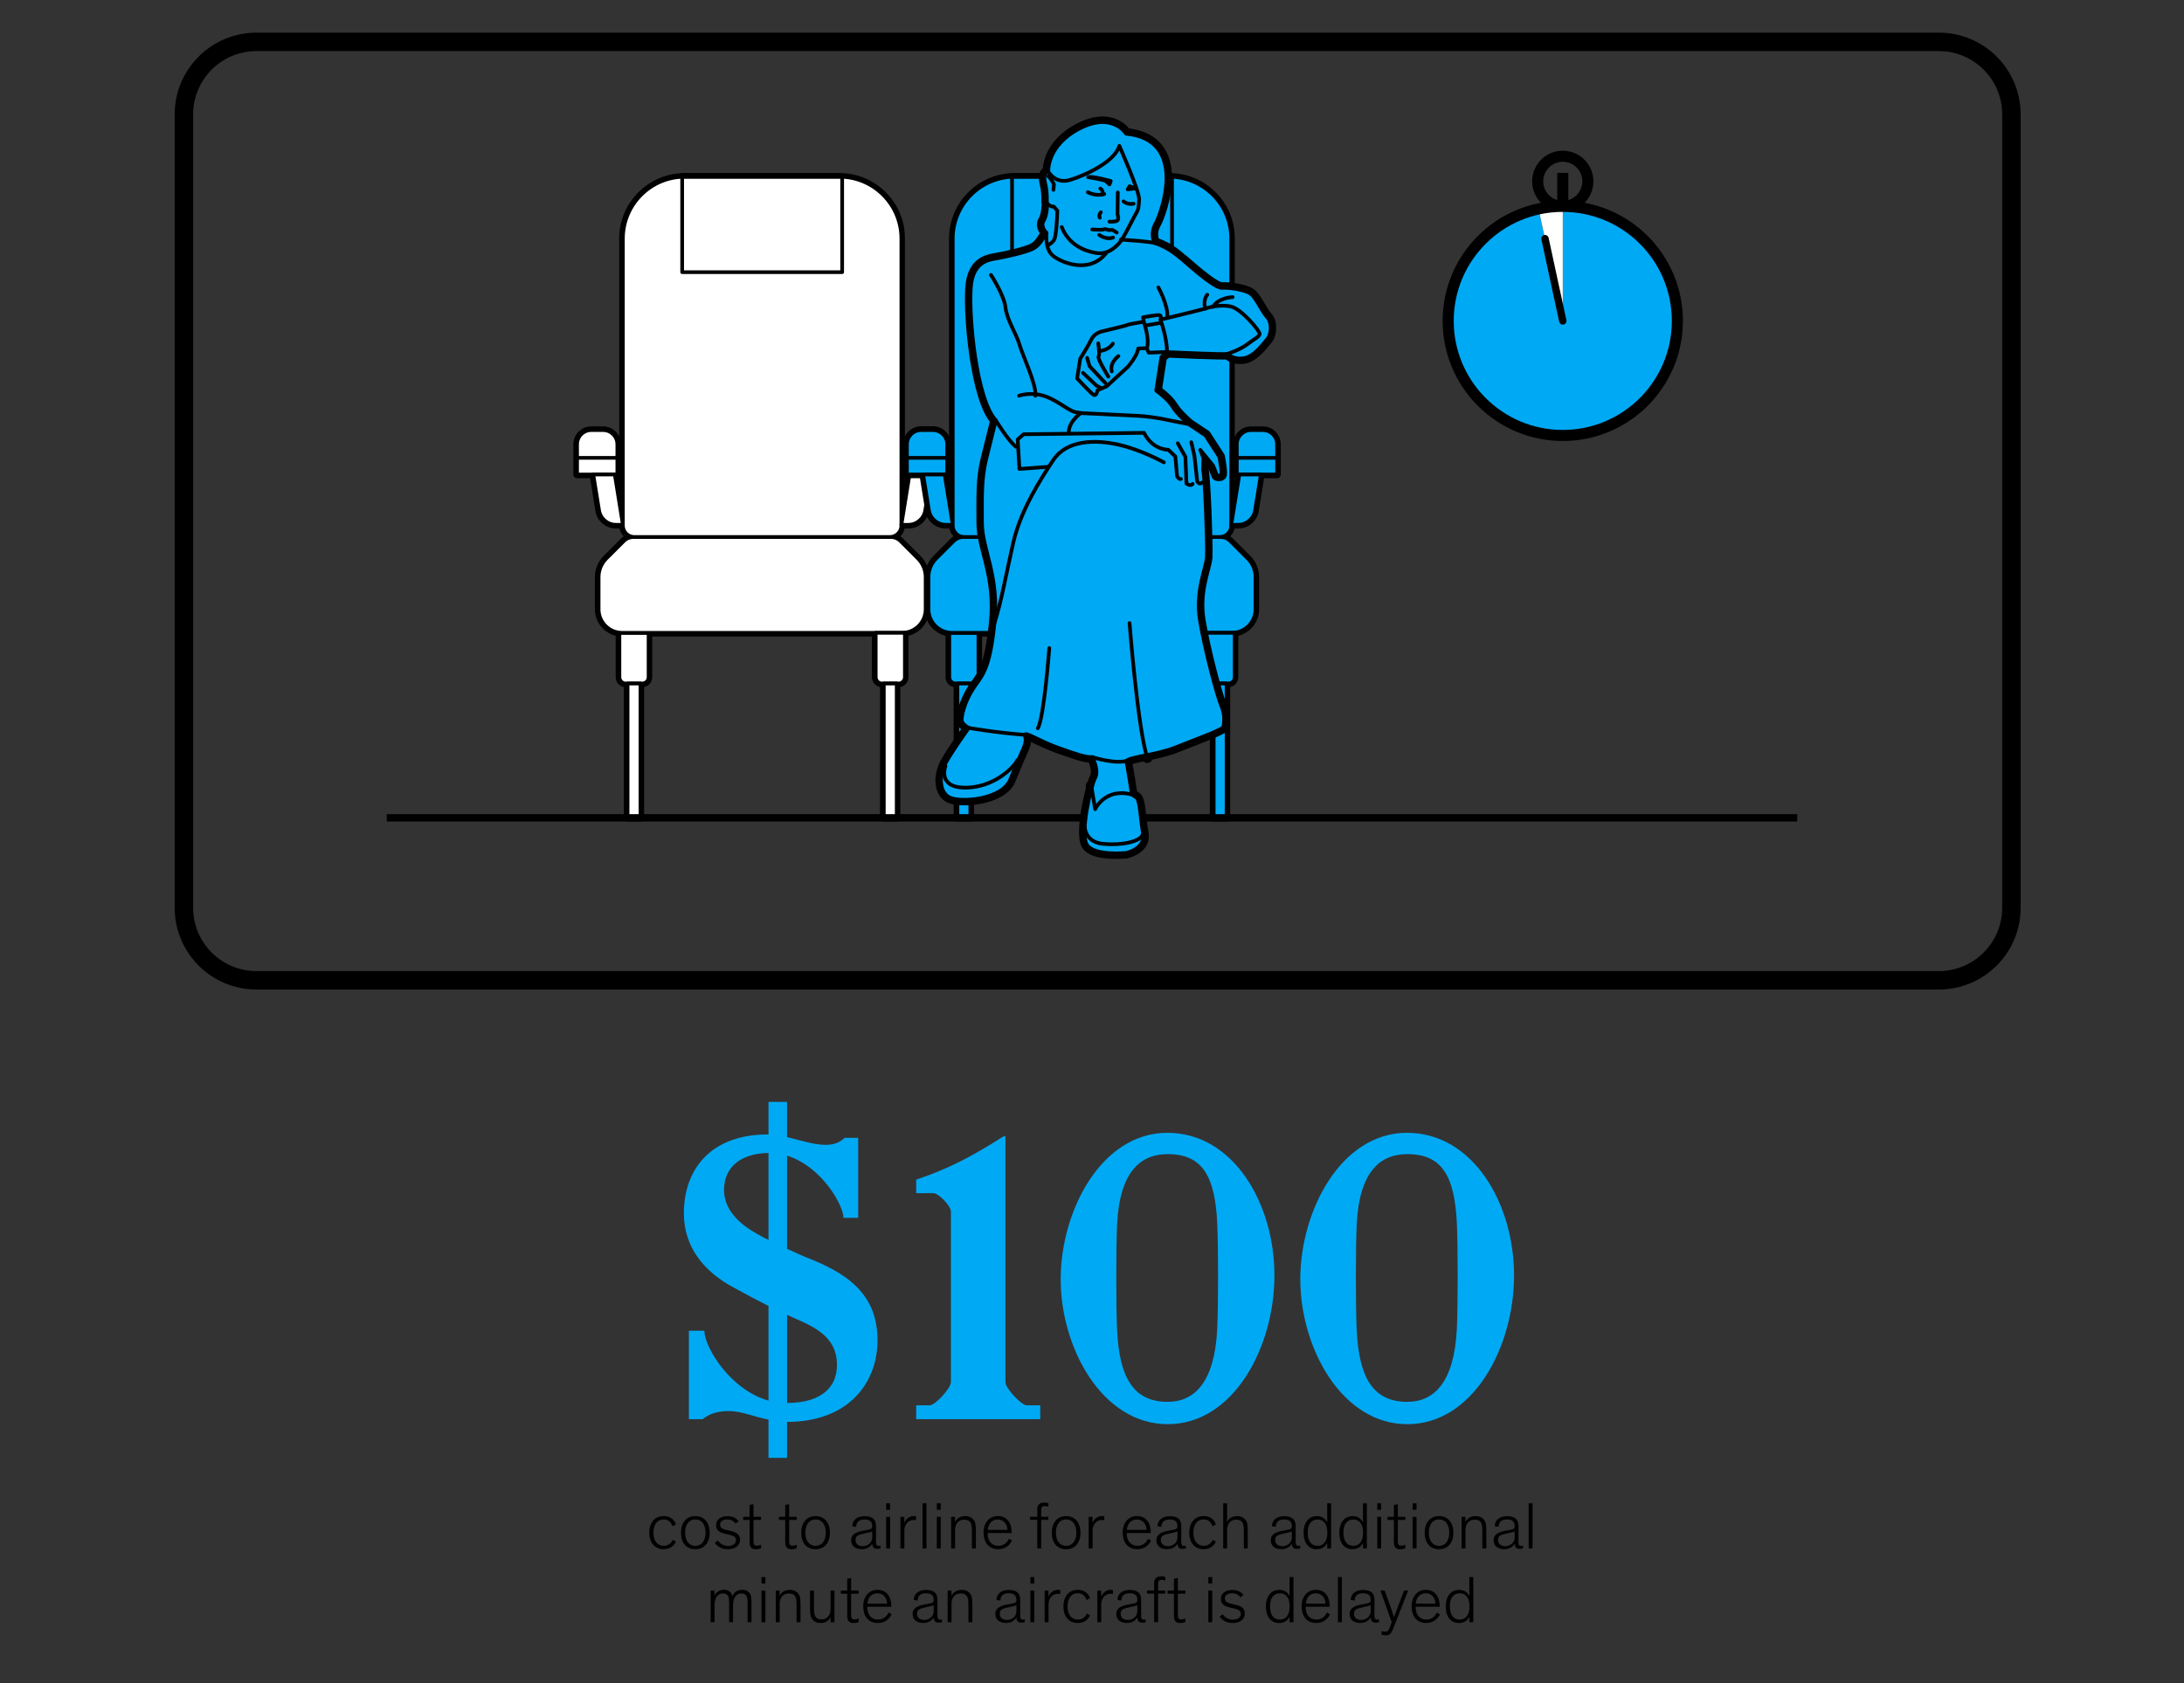
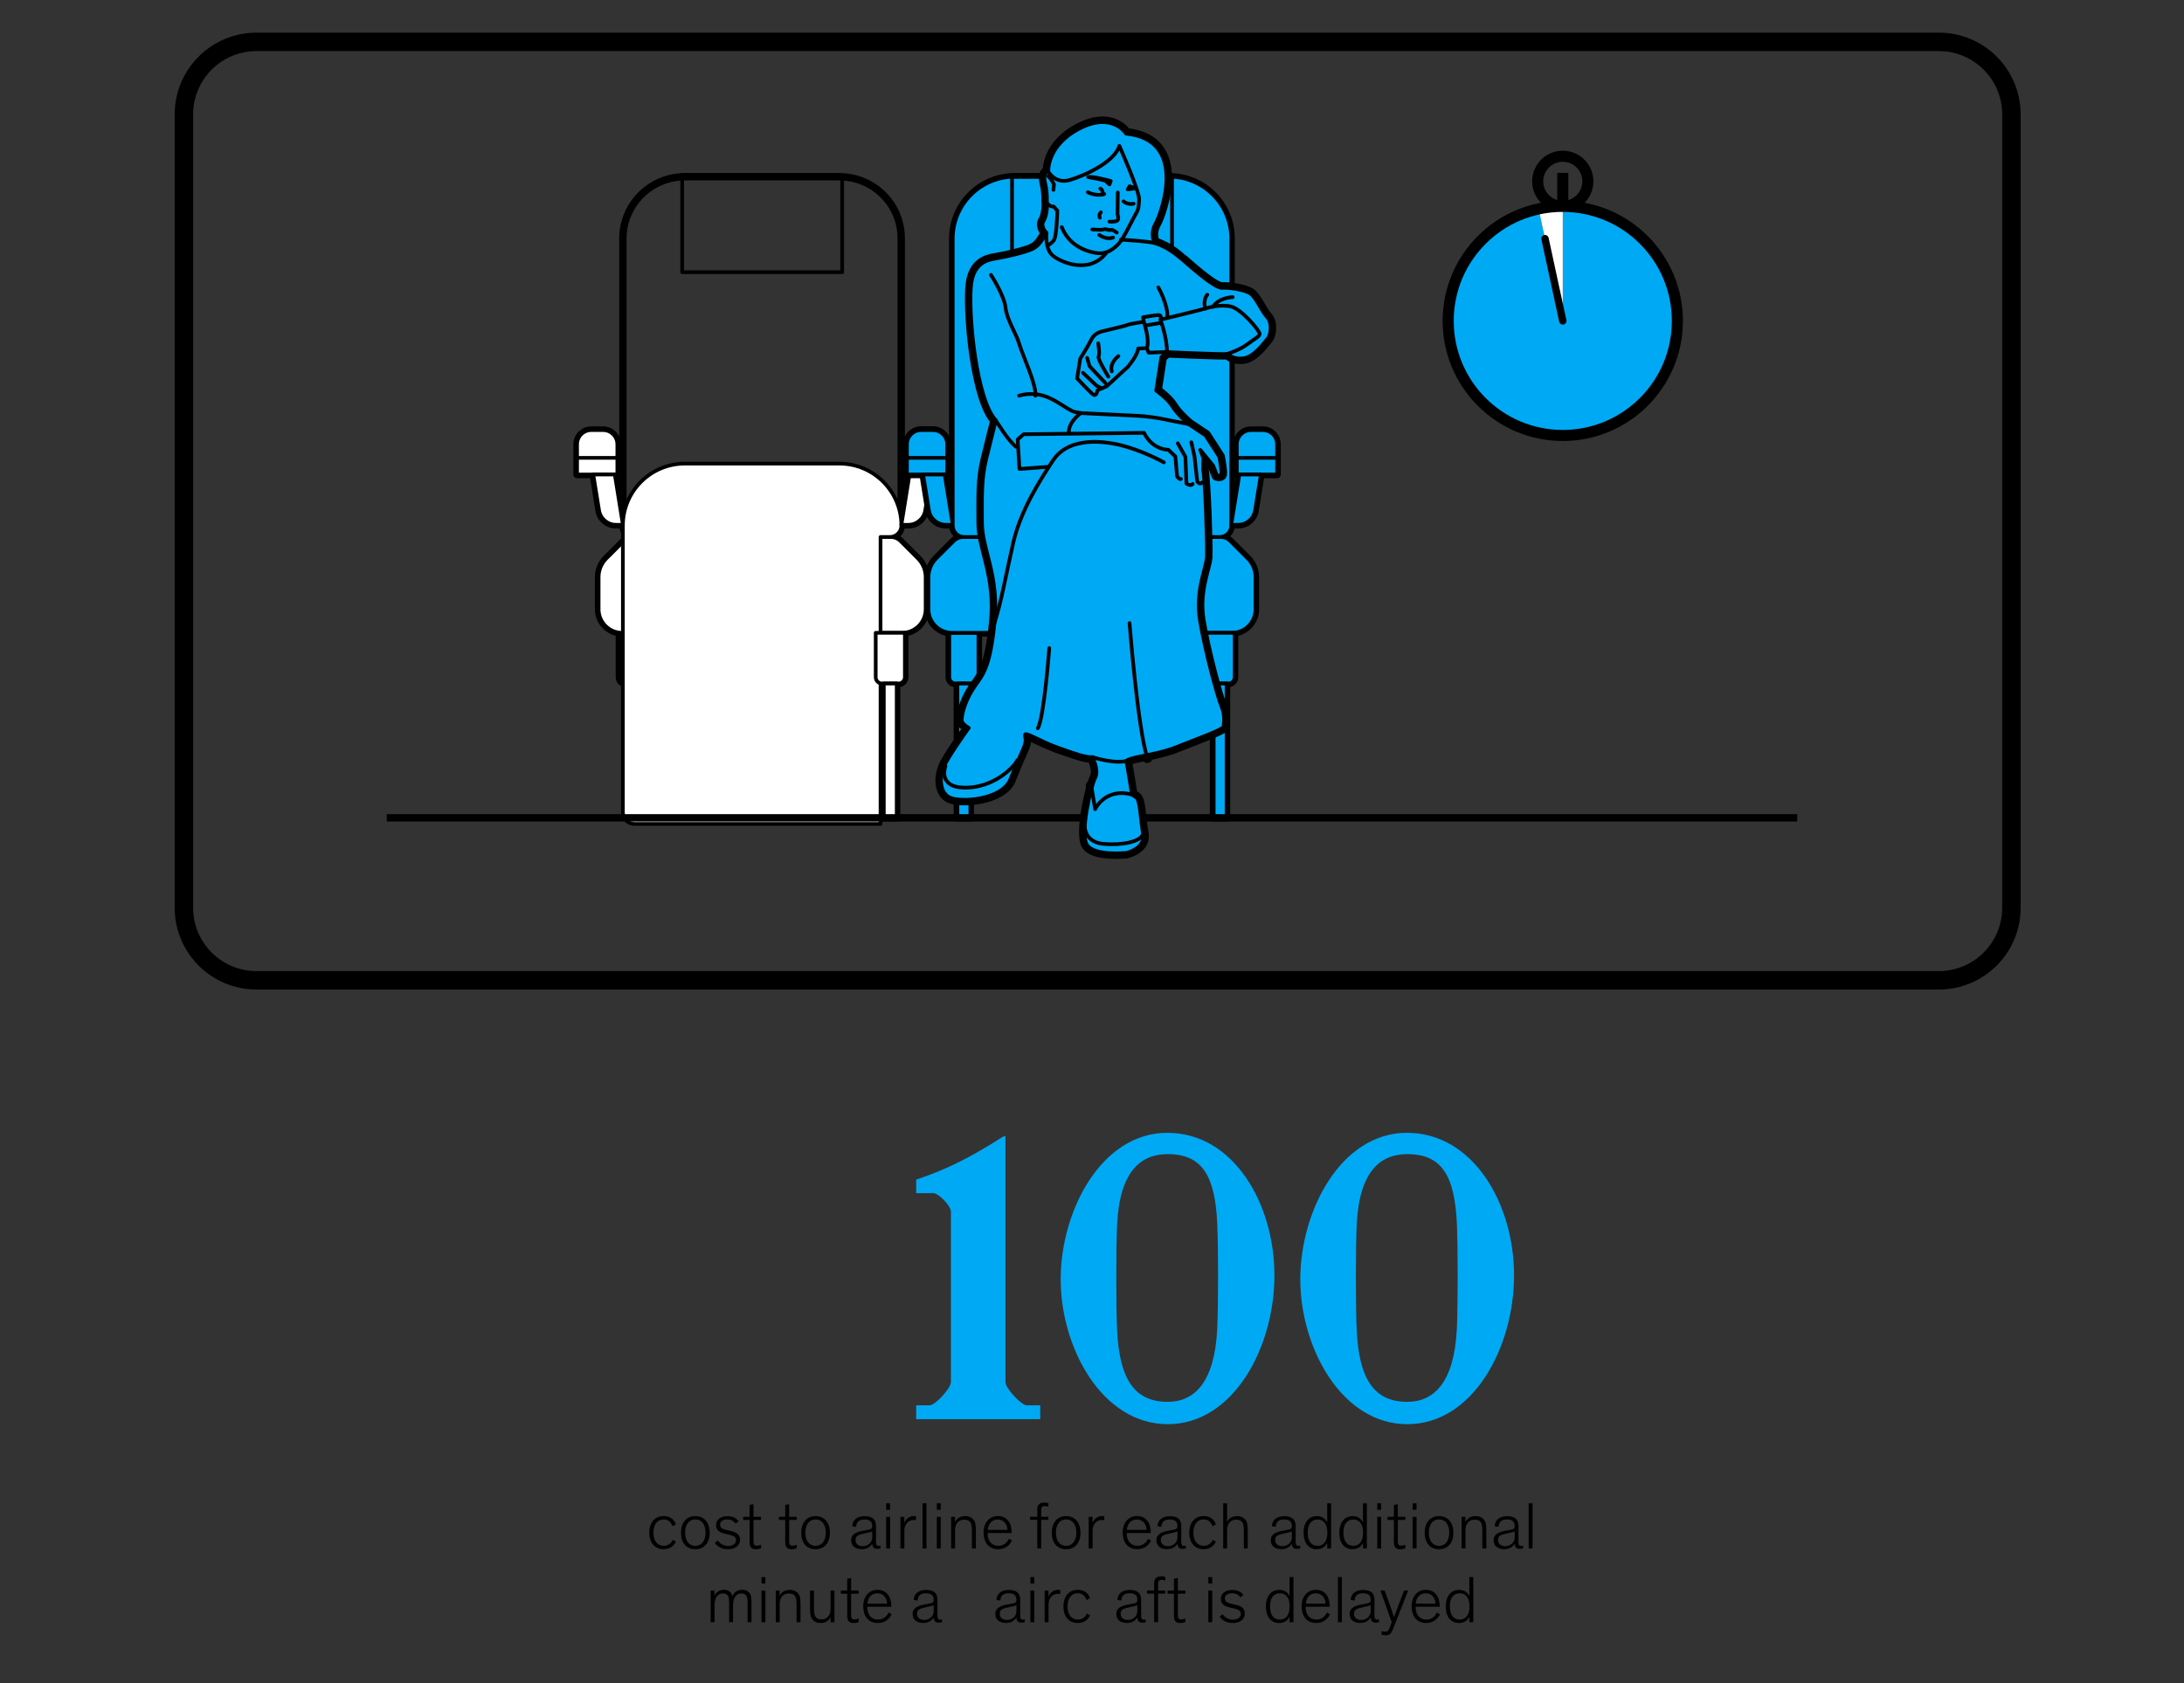
<svg xmlns="http://www.w3.org/2000/svg" version="1.1" x="0px" y="0px" viewBox="0 0 592 456.34" style="enable-background:new 0 0 592 456.34;" xml:space="preserve">
  <rect x="0" y="0" width="592" height="456.34" fill="#333333" stroke="none" />
  <style type="text/css">
	.st0{fill:#FFFFFF;stroke:#000000;stroke-width:2;stroke-linecap:round;stroke-linejoin:round;stroke-miterlimit:10;}
	.st1{fill:none;stroke:#000000;stroke-width:2;stroke-linecap:round;stroke-linejoin:round;stroke-miterlimit:10;}
	.st2{fill:#FFFFFF;stroke:#000000;stroke-linecap:round;stroke-linejoin:round;stroke-miterlimit:10;}
	.st3{fill:none;stroke:#000000;stroke-linecap:round;stroke-linejoin:round;stroke-miterlimit:10;}
	.st4{fill:#00A9F4;stroke:#000000;stroke-linecap:round;stroke-linejoin:round;stroke-miterlimit:10;}
	.st5{fill:#FFFFFF;stroke:#000000;stroke-width:0.5;stroke-linecap:round;stroke-linejoin:round;stroke-miterlimit:10;}
	.st6{fill:none;stroke:#000000;stroke-width:0.5;stroke-linecap:round;stroke-linejoin:round;stroke-miterlimit:10;}
	.st7{fill:#00A9F4;stroke:#00A9F4;stroke-width:2;stroke-linecap:round;stroke-linejoin:round;stroke-miterlimit:10;}
	.st8{fill:#00A9F4;}
	.st9{fill:#FFFFFF;}
	.st10{fill:#FFFFFF;stroke:#000000;stroke-width:3;stroke-linejoin:round;stroke-miterlimit:10;}
	.st11{fill:none;stroke:#000000;stroke-width:5;stroke-miterlimit:10;}
	.st12{fill:#FFFFFF;stroke:#000000;stroke-width:3;stroke-miterlimit:10;}
	.st13{fill:#FFFFFF;stroke:#000000;stroke-miterlimit:10;}
	.st14{fill:none;stroke:#000000;stroke-miterlimit:10;}
	.st15{fill:#00A9F4;stroke:#000000;stroke-miterlimit:10;}
	.st16{fill:none;stroke:#000000;stroke-width:2;stroke-miterlimit:10;}
	.st17{fill:none;stroke:#000000;stroke-width:3;stroke-linecap:round;stroke-linejoin:round;stroke-miterlimit:10;}
	.st18{fill:none;stroke:#000000;stroke-width:3;stroke-miterlimit:10;}
	.st19{fill:#00A9F4;stroke:#FFFFFF;stroke-width:2;stroke-miterlimit:10;}
	.st20{fill:none;stroke:#000000;stroke-width:2;stroke-linejoin:round;stroke-miterlimit:10;}
	.st21{fill:#FFFFFF;stroke:#000000;stroke-linejoin:round;stroke-miterlimit:10;}
	.st22{fill:none;stroke:#000000;stroke-width:0.5;stroke-miterlimit:10;}
	.st23{fill:#FFFFFF;stroke:#000000;stroke-width:2;stroke-linejoin:round;stroke-miterlimit:10;}
	.st24{fill:none;stroke:#000000;stroke-linejoin:round;stroke-miterlimit:10;}
	.st25{fill:none;}
	.st26{fill:none;stroke:#00A9F4;stroke-width:2;stroke-miterlimit:10;}
	.st27{fill:none;stroke:#00A9F4;stroke-width:2;stroke-miterlimit:10;stroke-dasharray:3.014,3.014;}
</style>
  <g id="Rules_and_guides">
</g>
  <g id="Layer_14">
</g>
  <g id="Exhibit">
    <g>
      <g>
        <path class="st1" d="M167.34,128.66v-8.2c0-2.12-1.72-3.85-3.85-3.85h-3.22c-2.12,0-3.85,1.72-3.85,3.85v8.2h4.39l1.57,9.73     c0.36,2.25,2.31,3.91,4.59,3.91h1.88l-2.2-13.64H167.34z" />
        <path class="st1" d="M228.27,47.94v-0.04h-0.73h-1.66h-38.59h-1.66h-0.73v0.04c-8.93,0.39-16.06,7.73-16.06,16.75v77.6v0.2     c0,1.72,1.39,3.11,3.11,3.11h-0.3c-0.96,0-1.88,0.38-2.55,1.06l-4.77,4.77c-1.33,1.33-2.08,3.14-2.08,5.02v8.74     c0,3.53,2.86,6.39,6.39,6.39h-0.75v12.03c0,0.94,0.77,1.71,1.71,1.71h0.49v36.42h3.5v-36.42h0.49c0.94,0,1.71-0.77,1.71-1.71     v-12.03h3.67h54.21h3.67v12.03c0,0.94,0.77,1.71,1.71,1.71h0.49v36.42h3.5v-36.42h0.49c0.94,0,1.71-0.77,1.71-1.71v-12.03h-0.75     c3.53,0,6.39-2.86,6.39-6.39v-8.74c0-1.88-0.75-3.69-2.08-5.02l-4.77-4.77c-0.68-0.68-1.59-1.06-2.55-1.06h-0.3     c1.72,0,3.11-1.39,3.11-3.11v-0.2V64.7C244.33,55.67,237.2,48.33,228.27,47.94z" />
        <path class="st1" d="M252.91,116.61h-3.22c-2.12,0-3.85,1.72-3.85,3.85v8.2h0.69l-2.2,13.64h1.88c2.28,0,4.23-1.66,4.59-3.91     l1.57-9.73h4.39v-8.2C256.75,118.33,255.03,116.61,252.91,116.61z" />
      </g>
      <path class="st2" d="M167.34,128.66h-10.92v-8.2c0-2.12,1.72-3.85,3.85-3.85h3.22c2.12,0,3.85,1.72,3.85,3.85V128.66z" />
      <line class="st3" x1="156.42" y1="124.14" x2="166.97" y2="124.14" />
      <path class="st2" d="M168.85,142.29h-1.88c-2.28,0-4.23-1.66-4.59-3.91l-1.57-9.73h5.84L168.85,142.29z" />
      <path class="st2" d="M174.1,185.32h-4.49c-0.94,0-1.71-0.77-1.71-1.71v-12.03h7.91v12.03    C175.81,184.55,175.05,185.32,174.1,185.32z" />
      <rect x="170.11" y="185.32" class="st2" width="3.5" height="36.42" />
      <path class="st2" d="M238.68,145.6h2.83c0.96,0,1.88,0.38,2.55,1.06l4.77,4.77c1.33,1.33,2.08,3.14,2.08,5.02v8.74    c0,3.53-2.86,6.39-6.39,6.39h-10.83h-54.21h-10.83c-3.53,0-6.39-2.86-6.39-6.39v-8.74c0-1.88,0.75-3.69,2.08-5.02l4.77-4.77    c0.68-0.68,1.59-1.06,2.55-1.06h2.83H238.68z" />
-       <path class="st2" d="M238.68,145.6h2.54c1.72,0,3.11-1.39,3.11-3.11V64.7c0-9.27-7.52-16.79-16.79-16.79h-1.66h-38.59h-1.66    c-9.27,0-16.79,7.52-16.79,16.79v77.79c0,1.72,1.39,3.11,3.11,3.11h2.54H238.68z" />
+       <path class="st2" d="M238.68,145.6h2.54c1.72,0,3.11-1.39,3.11-3.11c0-9.27-7.52-16.79-16.79-16.79h-1.66h-38.59h-1.66    c-9.27,0-16.79,7.52-16.79,16.79v77.79c0,1.72,1.39,3.11,3.11,3.11h2.54H238.68z" />
      <path class="st2" d="M245.84,128.66h10.92v-8.2c0-2.12-1.72-3.85-3.85-3.85h-3.22c-2.12,0-3.85,1.72-3.85,3.85V128.66z" />
      <line class="st3" x1="256.75" y1="124.14" x2="246.21" y2="124.14" />
      <path class="st2" d="M244.33,142.29h1.88c2.28,0,4.23-1.66,4.59-3.91l1.57-9.73h-5.84L244.33,142.29z" />
      <path class="st2" d="M239.08,185.32h4.49c0.94,0,1.71-0.77,1.71-1.71v-12.03h-7.91v12.03    C237.37,184.55,238.13,185.32,239.08,185.32z" />
      <rect x="239.57" y="185.32" transform="matrix(-1 4.570376e-11 -4.570376e-11 -1 482.637 407.057)" class="st2" width="3.5" height="36.42" />
      <rect x="184.91" y="47.91" class="st3" width="43.37" height="25.88" />
    </g>
    <g>
      <g>
        <path class="st1" d="M256.75,128.66v-8.2c0-2.12-1.72-3.85-3.85-3.85h-3.22c-2.12,0-3.85,1.72-3.85,3.85v8.2h4.39l1.57,9.73     c0.36,2.25,2.31,3.91,4.59,3.91h1.88l-2.2-13.64H256.75z" />
        <path class="st1" d="M317.68,47.94v-0.04h-0.73h-1.66h-38.59h-1.66h-0.73v0.04c-8.93,0.39-16.06,7.73-16.06,16.75v77.6v0.2     c0,1.72,1.39,3.11,3.11,3.11h-0.3c-0.96,0-1.88,0.38-2.55,1.06l-4.77,4.77c-1.33,1.33-2.08,3.14-2.08,5.02v8.74     c0,3.53,2.86,6.39,6.39,6.39h-0.75v12.03c0,0.94,0.77,1.71,1.71,1.71h0.49v36.42h3.5v-36.42h0.49c0.94,0,1.71-0.77,1.71-1.71     v-12.03h3.67h54.21h3.67v12.03c0,0.94,0.77,1.71,1.71,1.71h0.49v36.42h3.5v-36.42h0.49c0.94,0,1.71-0.77,1.71-1.71v-12.03h-0.75     c3.53,0,6.39-2.86,6.39-6.39v-8.74c0-1.88-0.75-3.69-2.08-5.02l-4.77-4.77c-0.68-0.68-1.59-1.06-2.55-1.06h-0.3     c1.72,0,3.11-1.39,3.11-3.11v-0.2V64.7C333.74,55.67,326.61,48.33,317.68,47.94z" />
        <path class="st1" d="M342.32,116.61h-3.22c-2.12,0-3.85,1.72-3.85,3.85v8.2h0.69l-2.2,13.64h1.88c2.28,0,4.23-1.66,4.59-3.91     l1.57-9.73h4.39v-8.2C346.17,118.33,344.44,116.61,342.32,116.61z" />
      </g>
      <path class="st4" d="M256.75,128.66h-10.92v-8.2c0-2.12,1.72-3.85,3.85-3.85h3.22c2.12,0,3.85,1.72,3.85,3.85V128.66z" />
      <line class="st3" x1="245.84" y1="124.14" x2="256.38" y2="124.14" />
      <path class="st4" d="M258.26,142.29h-1.88c-2.28,0-4.23-1.66-4.59-3.91l-1.57-9.73h5.84L258.26,142.29z" />
      <path class="st4" d="M263.51,185.32h-4.49c-0.94,0-1.71-0.77-1.71-1.71v-12.03h7.91v12.03    C265.22,184.55,264.46,185.32,263.51,185.32z" />
      <rect x="259.52" y="185.32" class="st4" width="3.5" height="36.42" />
      <path class="st4" d="M328.09,145.6h2.83c0.96,0,1.88,0.38,2.55,1.06l4.77,4.77c1.33,1.33,2.08,3.14,2.08,5.02v8.74    c0,3.53-2.86,6.39-6.39,6.39h-10.83h-54.21h-10.83c-3.53,0-6.39-2.86-6.39-6.39v-8.74c0-1.88,0.75-3.69,2.08-5.02l4.77-4.77    c0.68-0.68,1.59-1.06,2.55-1.06h2.83H328.09z" />
      <path class="st4" d="M328.09,145.6h2.54c1.72,0,3.11-1.39,3.11-3.11V64.7c0-9.27-7.52-16.79-16.79-16.79h-1.66h-38.59h-1.66    c-9.27,0-16.79,7.52-16.79,16.79v77.79c0,1.72,1.39,3.11,3.11,3.11h2.54H328.09z" />
      <path class="st4" d="M335.25,128.66h10.92v-8.2c0-2.12-1.72-3.85-3.85-3.85h-3.22c-2.12,0-3.85,1.72-3.85,3.85V128.66z" />
      <line class="st3" x1="346.17" y1="124.14" x2="335.62" y2="124.14" />
      <path class="st4" d="M333.74,142.29h1.88c2.28,0,4.23-1.66,4.59-3.91l1.57-9.73h-5.84L333.74,142.29z" />
      <path class="st4" d="M328.49,185.32h4.49c0.94,0,1.71-0.77,1.71-1.71v-12.03h-7.91v12.03    C326.78,184.55,327.54,185.32,328.49,185.32z" />
      <rect x="328.98" y="185.32" transform="matrix(-1 4.570376e-11 -4.570376e-11 -1 661.46 407.057)" class="st4" width="3.5" height="36.42" />
      <rect x="274.32" y="47.91" class="st3" width="43.37" height="25.88" />
    </g>
  </g>
  <g id="Text">
    <g id="Source_long">
	</g>
    <g id="Source_short">
	</g>
    <g id="Attribution">
	</g>
    <g id="Footnote__x26__Source">
      <g id="Footnotes">
		</g>
      <g id="Attribution_and_source">
		</g>
    </g>
    <g id="Attribution_and_source_1_">
	</g>
    <g id="Attribution_and_source_new_1_">
	</g>
    <g id="Attribution_and_source_new">
	</g>
    <g id="X-axis">
	</g>
    <g>
      <path d="M182.29,413.83c-0.43-1.21-1.21-1.87-2.41-1.87c-1.69,0-2.77,1.37-2.77,3.6c0,2.23,1.12,3.56,2.77,3.56    c1.19,0,1.94-0.54,2.49-1.64l0.85,0.52c-0.61,1.26-1.73,2.04-3.33,2.04c-2.39,0-3.89-1.73-3.89-4.47c0-2.75,1.53-4.52,3.89-4.52    c1.67,0,2.79,0.83,3.33,2.23L182.29,413.83z" />
      <path d="M188.48,411.06c2.41,0,3.89,1.8,3.89,4.52c0,2.7-1.46,4.47-3.89,4.47s-3.89-1.76-3.89-4.47    C184.59,412.86,186.06,411.06,188.48,411.06z M188.48,419.14c1.66,0,2.77-1.37,2.77-3.58c0-2.25-1.08-3.6-2.77-3.6    s-2.77,1.37-2.77,3.6C185.7,417.79,186.82,419.14,188.48,419.14z" />
      <path d="M199.42,413.09c-0.43-0.59-1.15-1.12-2.29-1.12c-1.04,0-1.94,0.45-1.94,1.37c0,0.9,0.58,1.22,1.71,1.48l1.13,0.27    c1.44,0.32,2.56,0.85,2.56,2.38c0,1.67-1.42,2.58-3.26,2.58c-1.78,0-3.02-0.86-3.57-1.76l0.86-0.61c0.54,0.86,1.46,1.46,2.74,1.46    c1.44,0,2.14-0.67,2.14-1.58c0-0.95-0.77-1.19-1.8-1.44l-1.21-0.29c-1.51-0.36-2.39-0.92-2.39-2.34c0-1.55,1.4-2.41,3.04-2.41    c1.49,0,2.47,0.59,3.08,1.33L199.42,413.09z" />
      <path d="M201.45,411.26h1.73v-3.21l1.06-0.23v3.44h2.05v0.83h-2.05v5.78c0,0.95,0.25,1.21,0.97,1.21c0.43,0,0.83-0.14,1.08-0.27    v0.97c-0.29,0.13-0.81,0.27-1.33,0.27c-1.1,0-1.78-0.42-1.78-1.91v-6.05h-1.73V411.26z" />
      <path d="M211.12,411.26h1.73v-3.21l1.06-0.23v3.44h2.05v0.83h-2.05v5.78c0,0.95,0.25,1.21,0.97,1.21c0.43,0,0.83-0.14,1.08-0.27    v0.97c-0.29,0.13-0.81,0.27-1.33,0.27c-1.1,0-1.78-0.42-1.78-1.91v-6.05h-1.73V411.26z" />
      <path d="M221.07,411.06c2.41,0,3.89,1.8,3.89,4.52c0,2.7-1.46,4.47-3.89,4.47s-3.89-1.76-3.89-4.47    C217.19,412.86,218.66,411.06,221.07,411.06z M221.07,419.14c1.66,0,2.77-1.37,2.77-3.58c0-2.25-1.08-3.6-2.77-3.6    s-2.77,1.37-2.77,3.6C218.3,417.79,219.42,419.14,221.07,419.14z" />
      <path d="M237.45,413.79v4.29c0,0.81,0.23,1.06,0.74,1.06c0.2,0,0.4-0.05,0.5-0.09v0.76c-0.16,0.05-0.43,0.14-0.85,0.14    c-0.86,0-1.35-0.29-1.4-1.39h-0.02c-0.4,0.67-1.31,1.48-2.83,1.48c-1.67,0-2.88-0.83-2.88-2.45c0-1.73,1.58-2.27,3.57-2.63    l0.9-0.16c0.97-0.18,1.24-0.32,1.24-1.01v-0.07c0-1.1-0.59-1.75-2.14-1.75c-1.51,0-2.2,0.81-2.2,1.98l-1.06-0.14    c0.02-1.71,1.37-2.72,3.31-2.72C236.05,411.09,237.45,411.6,237.45,413.79z M236.43,416.8v-1.62c-0.14,0.11-0.36,0.2-0.7,0.27    l-2.04,0.47c-1.17,0.27-1.78,0.61-1.78,1.64c0,1.12,0.86,1.66,1.98,1.66C235.22,419.21,236.43,418.28,236.43,416.8z" />
      <path d="M241.27,409.35h-1.06v-1.76h1.06V409.35z M241.27,419.83h-1.06v-8.57h1.06V419.83z" />
      <path d="M248.31,412.16c-0.2-0.04-0.4-0.05-0.59-0.05c-1.5,0-2.58,1.15-2.58,2.88v4.84h-1.06v-8.57h1.04v1.69h0.02    c0.31-1.01,1.3-1.91,2.59-1.91c0.2,0,0.38,0.02,0.58,0.05V412.16z" />
      <path d="M251.13,419.83h-1.06v-12.24h1.06V419.83z" />
      <path d="M255,409.35h-1.06v-1.76H255V409.35z M255,419.83h-1.06v-8.57H255V419.83z" />
      <path d="M264.51,419.83h-1.06v-4.61c0-1.35-0.09-2.14-0.54-2.63c-0.32-0.36-0.85-0.56-1.53-0.56c-0.79,0-1.39,0.27-1.78,0.7    c-0.5,0.52-0.72,1.28-0.72,2v5.1h-1.06v-8.57h1.04v1.42h0.02c0.32-0.83,1.28-1.62,2.74-1.62c0.88,0,1.64,0.27,2.14,0.83    c0.54,0.61,0.76,1.19,0.76,3.1V419.83z" />
      <path d="M274.3,417.72c-0.49,0.97-1.55,2.32-3.73,2.32c-2.41,0-3.96-1.64-3.96-4.56c0-2.61,1.57-4.43,3.87-4.43    c2.48,0,3.75,1.91,3.75,4.45v0.14h-6.52v0.13c0,2.25,1.3,3.35,2.9,3.35c1.64,0,2.48-1.1,2.88-1.93L274.3,417.72z M267.75,414.79    h5.33c0-1.37-0.94-2.81-2.59-2.81C268.92,411.98,267.89,413.07,267.75,414.79z" />
      <path d="M284.18,412.08h-1.95v7.74h-1.06v-7.74h-1.95v-0.83h1.95v-1.91c0-0.72,0.14-1.12,0.4-1.4c0.34-0.4,0.88-0.54,1.51-0.54    c0.49,0,0.85,0.09,1.1,0.16v0.97c-0.29-0.09-0.67-0.18-1.03-0.18c-0.31,0-0.5,0.07-0.65,0.2c-0.2,0.18-0.27,0.45-0.27,0.94v1.76    h1.95V412.08z" />
      <path d="M288.99,411.06c2.41,0,3.89,1.8,3.89,4.52c0,2.7-1.46,4.47-3.89,4.47s-3.89-1.76-3.89-4.47    C285.1,412.86,286.57,411.06,288.99,411.06z M288.99,419.14c1.66,0,2.77-1.37,2.77-3.58c0-2.25-1.08-3.6-2.77-3.6    s-2.77,1.37-2.77,3.6C286.21,417.79,287.33,419.14,288.99,419.14z" />
      <path d="M299.32,412.16c-0.2-0.04-0.4-0.05-0.59-0.05c-1.49,0-2.57,1.15-2.57,2.88v4.84h-1.06v-8.57h1.04v1.69h0.02    c0.31-1.01,1.3-1.91,2.59-1.91c0.2,0,0.38,0.02,0.58,0.05V412.16z" />
      <path d="M312.01,417.72c-0.49,0.97-1.55,2.32-3.73,2.32c-2.41,0-3.96-1.64-3.96-4.56c0-2.61,1.57-4.43,3.87-4.43    c2.48,0,3.75,1.91,3.75,4.45v0.14h-6.52v0.13c0,2.25,1.3,3.35,2.9,3.35c1.64,0,2.48-1.1,2.88-1.93L312.01,417.72z M305.46,414.79    h5.33c0-1.37-0.94-2.81-2.59-2.81C306.63,411.98,305.6,413.07,305.46,414.79z" />
      <path d="M320.2,413.79v4.29c0,0.81,0.23,1.06,0.74,1.06c0.2,0,0.4-0.05,0.5-0.09v0.76c-0.16,0.05-0.43,0.14-0.85,0.14    c-0.86,0-1.35-0.29-1.4-1.39h-0.02c-0.4,0.67-1.31,1.48-2.83,1.48c-1.67,0-2.88-0.83-2.88-2.45c0-1.73,1.58-2.27,3.57-2.63    l0.9-0.16c0.97-0.18,1.24-0.32,1.24-1.01v-0.07c0-1.1-0.59-1.75-2.14-1.75c-1.51,0-2.2,0.81-2.2,1.98l-1.06-0.14    c0.02-1.71,1.37-2.72,3.31-2.72C318.8,411.09,320.2,411.6,320.2,413.79z M319.17,416.8v-1.62c-0.14,0.11-0.36,0.2-0.7,0.27    l-2.04,0.47c-1.17,0.27-1.78,0.61-1.78,1.64c0,1.12,0.86,1.66,1.98,1.66C317.97,419.21,319.17,418.28,319.17,416.8z" />
      <path d="M328.66,413.83c-0.43-1.21-1.21-1.87-2.41-1.87c-1.69,0-2.77,1.37-2.77,3.6c0,2.23,1.12,3.56,2.77,3.56    c1.19,0,1.94-0.54,2.49-1.64l0.85,0.52c-0.61,1.26-1.73,2.04-3.33,2.04c-2.39,0-3.89-1.73-3.89-4.47c0-2.75,1.53-4.52,3.89-4.52    c1.67,0,2.79,0.83,3.33,2.23L328.66,413.83z" />
      <path d="M338.22,419.83h-1.06v-4.61c0-1.35-0.09-2.14-0.54-2.63c-0.32-0.36-0.83-0.56-1.53-0.56c-0.77,0-1.35,0.27-1.75,0.7    c-0.5,0.52-0.72,1.28-0.72,2v5.1h-1.06v-12.24h1.06v5.1c0.32-0.83,1.26-1.62,2.72-1.62c0.88,0,1.62,0.27,2.12,0.83    c0.54,0.61,0.76,1.19,0.76,3.1V419.83z" />
      <path d="M351.2,413.79v4.29c0,0.81,0.23,1.06,0.74,1.06c0.2,0,0.4-0.05,0.5-0.09v0.76c-0.16,0.05-0.43,0.14-0.85,0.14    c-0.86,0-1.35-0.29-1.4-1.39h-0.02c-0.4,0.67-1.31,1.48-2.83,1.48c-1.67,0-2.88-0.83-2.88-2.45c0-1.73,1.58-2.27,3.57-2.63    l0.9-0.16c0.97-0.18,1.24-0.32,1.24-1.01v-0.07c0-1.1-0.59-1.75-2.14-1.75c-1.51,0-2.2,0.81-2.2,1.98l-1.06-0.14    c0.02-1.71,1.37-2.72,3.31-2.72C349.79,411.09,351.2,411.6,351.2,413.79z M350.17,416.8v-1.62c-0.14,0.11-0.36,0.2-0.7,0.27    l-2.04,0.47c-1.17,0.27-1.78,0.61-1.78,1.64c0,1.12,0.86,1.66,1.98,1.66C348.96,419.21,350.17,418.28,350.17,416.8z" />
      <path d="M353.35,415.58c0-2.86,1.49-4.52,3.62-4.52c1.37,0,2.38,0.77,2.79,1.73v-5.2h1.06v12.24h-1.06v-1.53    c-0.45,1.01-1.39,1.75-2.84,1.75C354.81,420.04,353.35,418.46,353.35,415.58z M357.17,411.98c-1.66,0-2.7,1.24-2.7,3.56    c0,2.29,0.97,3.58,2.67,3.58c1.64,0,2.66-1.26,2.66-3.56C359.8,413.22,358.77,411.98,357.17,411.98z" />
      <path d="M363.04,415.58c0-2.86,1.49-4.52,3.62-4.52c1.37,0,2.38,0.77,2.79,1.73v-5.2h1.06v12.24h-1.06v-1.53    c-0.45,1.01-1.39,1.75-2.84,1.75C364.49,420.04,363.04,418.46,363.04,415.58z M366.85,411.98c-1.66,0-2.7,1.24-2.7,3.56    c0,2.29,0.97,3.58,2.67,3.58c1.64,0,2.66-1.26,2.66-3.56C369.48,413.22,368.46,411.98,366.85,411.98z" />
      <path d="M374.38,409.35h-1.06v-1.76h1.06V409.35z M374.38,419.83h-1.06v-8.57h1.06V419.83z" />
      <path d="M376.1,411.26h1.73v-3.21l1.06-0.23v3.44h2.05v0.83h-2.05v5.78c0,0.95,0.25,1.21,0.97,1.21c0.43,0,0.83-0.14,1.08-0.27    v0.97c-0.29,0.13-0.81,0.27-1.33,0.27c-1.1,0-1.78-0.42-1.78-1.91v-6.05h-1.73V411.26z" />
      <path d="M383.97,409.35h-1.06v-1.76h1.06V409.35z M383.97,419.83h-1.06v-8.57h1.06V419.83z" />
      <path d="M390.07,411.06c2.41,0,3.89,1.8,3.89,4.52c0,2.7-1.46,4.47-3.89,4.47s-3.89-1.76-3.89-4.47    C386.18,412.86,387.66,411.06,390.07,411.06z M390.07,419.14c1.66,0,2.77-1.37,2.77-3.58c0-2.25-1.08-3.6-2.77-3.6    s-2.77,1.37-2.77,3.6C387.3,417.79,388.42,419.14,390.07,419.14z" />
      <path d="M402.87,419.83h-1.06v-4.61c0-1.35-0.09-2.14-0.54-2.63c-0.32-0.36-0.85-0.56-1.53-0.56c-0.79,0-1.39,0.27-1.78,0.7    c-0.5,0.52-0.72,1.28-0.72,2v5.1h-1.06v-8.57h1.04v1.42h0.02c0.32-0.83,1.28-1.62,2.74-1.62c0.88,0,1.64,0.27,2.14,0.83    c0.54,0.61,0.76,1.19,0.76,3.1V419.83z" />
      <path d="M411.6,413.79v4.29c0,0.81,0.23,1.06,0.74,1.06c0.2,0,0.4-0.05,0.5-0.09v0.76c-0.16,0.05-0.43,0.14-0.85,0.14    c-0.86,0-1.35-0.29-1.4-1.39h-0.02c-0.4,0.67-1.31,1.48-2.83,1.48c-1.67,0-2.88-0.83-2.88-2.45c0-1.73,1.58-2.27,3.57-2.63    l0.9-0.16c0.97-0.18,1.24-0.32,1.24-1.01v-0.07c0-1.1-0.59-1.75-2.14-1.75c-1.51,0-2.2,0.81-2.2,1.98l-1.06-0.14    c0.02-1.71,1.37-2.72,3.31-2.72C410.2,411.09,411.6,411.6,411.6,413.79z M410.58,416.8v-1.62c-0.14,0.11-0.36,0.2-0.7,0.27    l-2.04,0.47c-1.17,0.27-1.78,0.61-1.78,1.64c0,1.12,0.86,1.66,1.98,1.66C409.37,419.21,410.58,418.28,410.58,416.8z" />
      <path d="M415.42,419.83h-1.06v-12.24h1.06V419.83z" />
      <path d="M202.65,435.18c0-1.3,0-2.09-0.4-2.61c-0.22-0.29-0.61-0.54-1.26-0.54c-1.44,0-2.29,1.22-2.29,3.22v4.57h-1.06v-4.65    c0-1.3,0-2.09-0.4-2.61c-0.22-0.29-0.61-0.54-1.26-0.54c-1.44,0-2.29,1.19-2.29,3.22v4.57h-1.06v-8.57h1.04v1.44h0.02    c0.36-1.06,1.42-1.64,2.54-1.64c1.04,0,2.11,0.54,2.27,1.78c0.4-1.08,1.4-1.78,2.7-1.78c0.63,0,1.22,0.16,1.71,0.59    c0.63,0.58,0.79,1.31,0.79,2.99v5.19h-1.06V435.18z" />
      <path d="M207.47,429.35h-1.06v-1.76h1.06V429.35z M207.47,439.83h-1.06v-8.57h1.06V439.83z" />
      <path d="M216.98,439.83h-1.06v-4.61c0-1.35-0.09-2.14-0.54-2.63c-0.32-0.36-0.85-0.56-1.53-0.56c-0.79,0-1.39,0.27-1.78,0.7    c-0.5,0.52-0.72,1.28-0.72,2v5.1h-1.06v-8.57h1.04v1.42h0.02c0.32-0.83,1.28-1.62,2.74-1.62c0.88,0,1.64,0.27,2.14,0.83    c0.54,0.61,0.76,1.19,0.76,3.1V439.83z" />
      <path d="M219.57,431.26h1.06v4.9c0,1.08,0.13,1.85,0.54,2.34c0.32,0.36,0.81,0.56,1.53,0.56c1.76,0,2.43-1.44,2.43-2.7v-5.1h1.06    v8.57h-1.04v-1.4h-0.02c-0.32,0.83-1.22,1.62-2.68,1.62c-0.88,0-1.62-0.27-2.12-0.83c-0.49-0.54-0.76-1.28-0.76-2.59V431.26z" />
      <path d="M227.92,431.26h1.73v-3.21l1.06-0.23v3.44h2.05v0.83h-2.05v5.78c0,0.95,0.25,1.21,0.97,1.21c0.43,0,0.83-0.14,1.08-0.27    v0.97c-0.29,0.13-0.81,0.27-1.33,0.27c-1.1,0-1.78-0.42-1.78-1.91v-6.05h-1.73V431.26z" />
      <path d="M241.68,437.72c-0.49,0.97-1.55,2.32-3.73,2.32c-2.41,0-3.96-1.64-3.96-4.56c0-2.61,1.57-4.43,3.87-4.43    c2.48,0,3.75,1.91,3.75,4.45v0.14h-6.52v0.13c0,2.25,1.3,3.35,2.9,3.35c1.64,0,2.48-1.1,2.88-1.93L241.68,437.72z M235.12,434.79    h5.33c0-1.37-0.94-2.81-2.59-2.81C236.29,431.98,235.27,433.07,235.12,434.79z" />
      <path d="M254.11,433.79v4.29c0,0.81,0.23,1.06,0.74,1.06c0.2,0,0.4-0.05,0.5-0.09v0.76c-0.16,0.05-0.43,0.14-0.85,0.14    c-0.86,0-1.35-0.29-1.4-1.39h-0.02c-0.4,0.67-1.31,1.48-2.83,1.48c-1.67,0-2.88-0.83-2.88-2.45c0-1.73,1.58-2.27,3.57-2.63    l0.9-0.16c0.97-0.18,1.24-0.32,1.24-1.01v-0.07c0-1.1-0.59-1.75-2.14-1.75c-1.51,0-2.2,0.81-2.2,1.98l-1.06-0.14    c0.02-1.71,1.37-2.72,3.31-2.72C252.71,431.09,254.11,431.6,254.11,433.79z M253.09,436.8v-1.62c-0.14,0.11-0.36,0.2-0.7,0.27    l-2.04,0.47c-1.17,0.27-1.78,0.61-1.78,1.64c0,1.12,0.86,1.66,1.98,1.66C251.88,439.21,253.09,438.28,253.09,436.8z" />
-       <path d="M263.56,439.83h-1.06v-4.61c0-1.35-0.09-2.14-0.54-2.63c-0.32-0.36-0.85-0.56-1.53-0.56c-0.79,0-1.39,0.27-1.78,0.7    c-0.5,0.52-0.72,1.28-0.72,2v5.1h-1.06v-8.57h1.04v1.42h0.02c0.32-0.83,1.28-1.62,2.74-1.62c0.88,0,1.64,0.27,2.14,0.83    c0.54,0.61,0.76,1.19,0.76,3.1V439.83z" />
      <path d="M276.54,433.79v4.29c0,0.81,0.23,1.06,0.74,1.06c0.2,0,0.4-0.05,0.5-0.09v0.76c-0.16,0.05-0.43,0.14-0.85,0.14    c-0.86,0-1.35-0.29-1.4-1.39h-0.02c-0.4,0.67-1.31,1.48-2.83,1.48c-1.67,0-2.88-0.83-2.88-2.45c0-1.73,1.58-2.27,3.57-2.63    l0.9-0.16c0.97-0.18,1.24-0.32,1.24-1.01v-0.07c0-1.1-0.59-1.75-2.14-1.75c-1.51,0-2.2,0.81-2.2,1.98l-1.06-0.14    c0.02-1.71,1.37-2.72,3.31-2.72C275.14,431.09,276.54,431.6,276.54,433.79z M275.52,436.8v-1.62c-0.14,0.11-0.36,0.2-0.7,0.27    l-2.04,0.47c-1.17,0.27-1.78,0.61-1.78,1.64c0,1.12,0.86,1.66,1.98,1.66C274.31,439.21,275.52,438.28,275.52,436.8z" />
      <path d="M280.36,429.35h-1.06v-1.76h1.06V429.35z M280.36,439.83h-1.06v-8.57h1.06V439.83z" />
      <path d="M287.39,432.16c-0.2-0.04-0.4-0.05-0.59-0.05c-1.5,0-2.58,1.15-2.58,2.88v4.84h-1.06v-8.57h1.04v1.69h0.02    c0.31-1.01,1.3-1.91,2.59-1.91c0.2,0,0.38,0.02,0.58,0.05V432.16z" />
      <path d="M294.54,433.83c-0.43-1.21-1.21-1.87-2.41-1.87c-1.69,0-2.77,1.37-2.77,3.6c0,2.23,1.12,3.56,2.77,3.56    c1.19,0,1.94-0.54,2.49-1.64l0.85,0.52c-0.61,1.26-1.73,2.04-3.33,2.04c-2.39,0-3.89-1.73-3.89-4.47c0-2.75,1.53-4.52,3.89-4.52    c1.67,0,2.79,0.83,3.33,2.23L294.54,433.83z" />
-       <path d="M301.67,432.16c-0.2-0.04-0.4-0.05-0.59-0.05c-1.49,0-2.57,1.15-2.57,2.88v4.84h-1.06v-8.57h1.04v1.69h0.02    c0.31-1.01,1.3-1.91,2.59-1.91c0.2,0,0.38,0.02,0.58,0.05V432.16z" />
      <path d="M309.32,433.79v4.29c0,0.81,0.23,1.06,0.74,1.06c0.2,0,0.4-0.05,0.5-0.09v0.76c-0.16,0.05-0.43,0.14-0.85,0.14    c-0.86,0-1.35-0.29-1.4-1.39h-0.02c-0.4,0.67-1.31,1.48-2.83,1.48c-1.67,0-2.88-0.83-2.88-2.45c0-1.73,1.58-2.27,3.57-2.63    l0.9-0.16c0.97-0.18,1.24-0.32,1.24-1.01v-0.07c0-1.1-0.59-1.75-2.14-1.75c-1.51,0-2.2,0.81-2.2,1.98l-1.06-0.14    c0.02-1.71,1.37-2.72,3.31-2.72C307.91,431.09,309.32,431.6,309.32,433.79z M308.29,436.8v-1.62c-0.14,0.11-0.36,0.2-0.7,0.27    l-2.04,0.47c-1.17,0.27-1.78,0.61-1.78,1.64c0,1.12,0.86,1.66,1.98,1.66C307.09,439.21,308.29,438.28,308.29,436.8z" />
      <path d="M315.85,432.08h-1.94v7.74h-1.06v-7.74h-1.95v-0.83h1.95v-1.91c0-0.72,0.14-1.12,0.4-1.4c0.34-0.4,0.88-0.54,1.51-0.54    c0.49,0,0.85,0.09,1.1,0.16v0.97c-0.29-0.09-0.67-0.18-1.03-0.18c-0.31,0-0.5,0.07-0.65,0.2c-0.2,0.18-0.27,0.45-0.27,0.94v1.76    h1.94V432.08z" />
      <path d="M316.48,431.26h1.73v-3.21l1.06-0.23v3.44h2.05v0.83h-2.05v5.78c0,0.95,0.25,1.21,0.97,1.21c0.43,0,0.83-0.14,1.08-0.27    v0.97c-0.29,0.13-0.81,0.27-1.33,0.27c-1.1,0-1.78-0.42-1.78-1.91v-6.05h-1.73V431.26z" />
      <path d="M328.59,429.35h-1.06v-1.76h1.06V429.35z M328.59,439.83h-1.06v-8.57h1.06V439.83z" />
      <path d="M336.25,433.09c-0.43-0.59-1.15-1.12-2.29-1.12c-1.04,0-1.94,0.45-1.94,1.37c0,0.9,0.58,1.22,1.71,1.48l1.13,0.27    c1.44,0.32,2.56,0.85,2.56,2.38c0,1.67-1.42,2.58-3.26,2.58c-1.78,0-3.02-0.86-3.57-1.76l0.86-0.61c0.54,0.86,1.46,1.46,2.74,1.46    c1.44,0,2.14-0.67,2.14-1.58c0-0.95-0.77-1.19-1.8-1.44l-1.21-0.29c-1.51-0.36-2.39-0.92-2.39-2.34c0-1.55,1.4-2.41,3.04-2.41    c1.49,0,2.47,0.59,3.08,1.33L336.25,433.09z" />
      <path d="M343.14,435.58c0-2.86,1.49-4.52,3.62-4.52c1.37,0,2.38,0.77,2.79,1.73v-5.2h1.06v12.24h-1.06v-1.53    c-0.45,1.01-1.39,1.75-2.84,1.75C344.6,440.04,343.14,438.46,343.14,435.58z M346.95,431.98c-1.66,0-2.7,1.24-2.7,3.56    c0,2.29,0.97,3.58,2.67,3.58c1.64,0,2.66-1.26,2.66-3.56C349.58,433.22,348.56,431.98,346.95,431.98z" />
      <path d="M360.51,437.72c-0.49,0.97-1.55,2.32-3.73,2.32c-2.41,0-3.96-1.64-3.96-4.56c0-2.61,1.57-4.43,3.87-4.43    c2.48,0,3.75,1.91,3.75,4.45v0.14h-6.52v0.13c0,2.25,1.3,3.35,2.9,3.35c1.64,0,2.48-1.1,2.88-1.93L360.51,437.72z M353.96,434.79    h5.33c0-1.37-0.94-2.81-2.59-2.81C355.13,431.98,354.1,433.07,353.96,434.79z" />
      <path d="M363.73,439.83h-1.06v-12.24h1.06V439.83z" />
      <path d="M372.57,433.79v4.29c0,0.81,0.23,1.06,0.74,1.06c0.2,0,0.4-0.05,0.5-0.09v0.76c-0.16,0.05-0.43,0.14-0.85,0.14    c-0.86,0-1.35-0.29-1.4-1.39h-0.02c-0.4,0.67-1.31,1.48-2.83,1.48c-1.67,0-2.88-0.83-2.88-2.45c0-1.73,1.58-2.27,3.57-2.63    l0.9-0.16c0.97-0.18,1.24-0.32,1.24-1.01v-0.07c0-1.1-0.59-1.75-2.14-1.75c-1.51,0-2.2,0.81-2.2,1.98l-1.06-0.14    c0.02-1.71,1.37-2.72,3.31-2.72C371.17,431.09,372.57,431.6,372.57,433.79z M371.54,436.8v-1.62c-0.14,0.11-0.36,0.2-0.7,0.27    l-2.04,0.47c-1.17,0.27-1.78,0.61-1.78,1.64c0,1.12,0.86,1.66,1.98,1.66C370.34,439.21,371.54,438.28,371.54,436.8z" />
      <path d="M376.91,435.63c0.4,1.1,0.7,2.11,0.95,2.84h0.02c0.32-0.94,0.65-1.8,1.06-2.9l1.66-4.32h1.1l-3.8,9.67    c-0.25,0.65-0.49,1.22-0.72,1.62c-0.34,0.56-0.77,0.85-1.57,0.85c-0.43,0-0.83-0.07-1.12-0.16v-1.03c0.32,0.14,0.68,0.2,1.08,0.2    c0.34,0,0.59-0.11,0.77-0.38c0.13-0.18,0.25-0.43,0.47-1.01l0.43-1.19l-3.06-8.57h1.15L376.91,435.63z" />
      <path d="M390.32,437.72c-0.49,0.97-1.55,2.32-3.73,2.32c-2.41,0-3.96-1.64-3.96-4.56c0-2.61,1.57-4.43,3.87-4.43    c2.48,0,3.75,1.91,3.75,4.45v0.14h-6.52v0.13c0,2.25,1.3,3.35,2.9,3.35c1.64,0,2.48-1.1,2.88-1.93L390.32,437.72z M383.76,434.79    h5.33c0-1.37-0.94-2.81-2.59-2.81C384.93,431.98,383.91,433.07,383.76,434.79z" />
      <path d="M391.88,435.58c0-2.86,1.49-4.52,3.62-4.52c1.37,0,2.38,0.77,2.79,1.73v-5.2h1.06v12.24h-1.06v-1.53    c-0.45,1.01-1.39,1.75-2.84,1.75C393.34,440.04,391.88,438.46,391.88,435.58z M395.7,431.98c-1.66,0-2.7,1.24-2.7,3.56    c0,2.29,0.97,3.58,2.67,3.58c1.64,0,2.66-1.26,2.66-3.56C398.33,433.22,397.3,431.98,395.7,431.98z" />
    </g>
    <g>
-       <path class="st8" d="M213.34,298.77v9.53c3.56,0.84,7.12,2.1,10.48,2.1c2.41,0,3.88-0.73,5.13-1.89h3.67v21.69h-3.98    c0-3.35-5.87-13.93-15.3-16.87v25.25c2.41,1.15,4.82,2.2,7.23,3.14c9.74,4.09,17.29,9.64,17.29,21.69    c0,11.63-7.96,22.11-24.52,22.11v9.74h-5.03v-10.37c-3.98-0.73-7.12-2.31-10.9-2.31c-3.35,0-5.55,1.05-6.91,2.2h-3.77V360.8h4.19    c0,4.29,6.81,15.92,17.39,18.96v-25.67c-2.93-1.47-5.87-3.04-9.11-4.82c-8.38-4.4-13.83-11.11-13.83-20.33    c0-11,6.39-21.37,22.94-21.37v-8.8H213.34z M204.96,334.39c1.05,0.63,2.2,1.26,3.35,1.78V312.6c-6.91,0.11-12.05,3.35-12.05,10.06    C196.27,328.32,200.88,332.09,204.96,334.39z M226.86,370.02c0-8.49-7.65-10.79-13.51-13.52v23.89    C220.89,380.39,226.86,377.45,226.86,370.02z" />
      <path class="st8" d="M253.05,323.5h-4.71v-3.67c8.49-2.83,14.98-6.18,23.68-11.73h0.52v66.63c0,1.68,4.3,6.29,5.76,6.29h3.67v3.77    h-33.63v-3.77H252c1.47,0,5.76-4.61,5.76-6.29v-46.2C257.76,326.85,254.3,323.5,253.05,323.5z" />
      <path class="st8" d="M345.45,345.81c0,19.49-11.11,40.33-28.92,40.33c-17.81,0-29.02-20.74-29.02-39.29    c0-18.54,11-39.71,28.92-39.71S345.45,326.33,345.45,345.81z M329.94,360.38c0.31-6.39,0.31-22.42,0-28.92    c-0.63-12.68-4.09-18.54-13.41-18.54c-7.12,0-12.99,4.4-13.72,18.96c-0.31,6.39-0.31,22.42,0,28.92    c0.63,12.68,4.4,19.28,13.72,19.28C323.66,380.07,329.21,374.94,329.94,360.38z" />
      <path class="st8" d="M410.4,345.81c0,19.49-11.11,40.33-28.92,40.33c-17.81,0-29.02-20.74-29.02-39.29    c0-18.54,11-39.71,28.92-39.71S410.4,326.33,410.4,345.81z M394.89,360.38c0.31-6.39,0.31-22.42,0-28.92    c-0.63-12.68-4.09-18.54-13.41-18.54c-7.12,0-12.99,4.4-13.72,18.96c-0.31,6.39-0.31,22.42,0,28.92    c0.63,12.68,4.4,19.28,13.72,19.28C388.61,380.07,394.16,374.94,394.89,360.38z" />
    </g>
    <line class="st16" x1="104.84" y1="221.74" x2="487.16" y2="221.74" />
    <g>
      <path class="st17" d="M343.44,85.93c-1.51-1.6-3.11-5.74-4.89-6.59c-1.79-0.85-4.99-1.41-7.34-1.32    c-2.35,0.09-10.54-7.62-10.92-7.81c-0.38-0.19-3.2-3.11-7.34-4.33c0,0-1.32-2.45,0.28-5.27s8.94-22.78-8-24.38    c0,0-3.67-6.02-12.61-1.41c-8.94,4.61-8.47,11.67-8.47,11.67s-1.6,0.09-0.85,3.2c0.75,3.11,0.28,4.99,0.56,5.46    c0,0,0,3.18-0.99,4.73c-0.99,1.55,0.8,3.27,0.8,3.27c-1.13,1.69-1.88,3.39-3.76,4.33c-1.88,0.94-7.72,2.26-10.16,2.64    c-2.45,0.38-6.12,1.41-6.59,7.72c-0.62,8.29,1.51,30.49,6.78,36.14c0,0-1.32,5.08-2.64,10.54c-1.32,5.46-1.13,9.79-1.13,17.13    c0,7.34,4.71,14.31,3.39,27.29c-1.32,12.99-3.39,14.12-5.84,17.88c-2.45,3.76-3.2,7.72-3.01,8.66s1.88,1.88,1.88,1.88    s-4.33,6.02-6.21,9.41c-1.88,3.39-1.88,7.91,0.94,9.41c2.82,1.51,14.31,0.75,16.56-4.89c2.26-5.65,2.64-6.21,3.58-8.47    c0.94-2.26,0.38-2.64,0.38-3.58s3.95,1.69,8.66,3.39c4.71,1.69,7.91,2.82,9.6,2.64c0,0,1.88,3.58,0.75,5.65    c-0.22,0.39-0.5,1.18-0.8,2.21l-0.23-0.05l0.09,0.54c-0.78,2.8-1.66,7.04-1.87,10.47l-0.01,0c0,0,0,0.04,0,0.09    c-0.12,2.09,0.01,3.86,0.56,4.8c1.88,3.2,10.73,2.26,10.73,2.26s5.27-1.13,4.52-5.27s-0.75-9.04-1.88-9.79s-1.13-0.75-1.13-0.75    s-1.13-7.53-1.51-8.85c-0.03-0.1,0.01-0.2,0.08-0.29c0.2-0.05,0.4-0.11,0.58-0.18l-0.34-0.03c0.75-0.47,2.73-0.84,5.14-1.33    c0.06,0.21,0.12,0.42,0.19,0.61l-0.08-0.63c2.47-0.5,5.36-1.12,7.8-2.1c5.65-2.26,12.99-4.89,12.99-5.65    c0-0.75,0.56-2.82-0.56-5.46c-1.13-2.64-4.52-15.25-5.84-23.34c-1.32-8.09,1.69-14.12,1.88-17.13c0.19-3.01-0.56-22.59-1.04-23.62    l0.09-3.29l-0.85-2.16l3.48,4.24l1.04,2.64c0,0,0.75,0.28,1.13-0.09s-0.47-4.89-0.47-4.89l-3.76-5.84l-4.52-3.01    c0,0-3.2-2.73-4.42-4.8c-1.22-2.07-4.42-4.33-4.42-4.33l1.41-9.13l1.51-1.32c0,0,15.72,0.75,16.47,0.47c0,0,1.22,1.6,4.24,1.22    s5.74-4.42,6.59-5.36C344.47,90.82,344.94,87.53,343.44,85.93z" />
      <path class="st4" d="M283.67,63.15c-1.13,1.69-1.88,3.39-3.76,4.33c-1.88,0.94-7.72,2.26-10.16,2.64s-6.12,1.41-6.59,7.72    c-0.62,8.29,1.51,30.49,6.78,36.14c0,0-1.32,5.08-2.64,10.54s-1.13,9.79-1.13,17.13c0,7.34,4.71,14.31,3.39,27.29    c-1.32,12.99-3.39,14.12-5.84,17.88s-3.2,7.72-3.01,8.66c0.19,0.94,1.88,1.88,1.88,1.88s-4.33,6.02-6.21,9.41    c-1.88,3.39-1.88,7.91,0.94,9.41c2.82,1.51,14.31,0.75,16.56-4.89s2.64-6.21,3.58-8.47c0.94-2.26,0.38-2.64,0.38-3.58    c0-0.94,3.95,1.69,8.66,3.39c4.71,1.69,7.91,2.82,9.6,2.64c0,0,1.88,3.58,0.75,5.65c-1.13,2.07-4.14,14.87-2.26,18.07    c1.88,3.2,10.73,2.26,10.73,2.26s5.27-1.13,4.52-5.27c-0.75-4.14-0.75-9.04-1.88-9.79c-1.13-0.75-1.13-0.75-1.13-0.75    s-1.13-7.53-1.51-8.85c-0.38-1.32,7.72-1.69,13.36-3.95c5.65-2.26,12.99-4.89,12.99-5.65c0-0.75,0.56-2.82-0.56-5.46    c-1.13-2.64-4.52-15.25-5.84-23.34c-1.32-8.09,1.69-14.12,1.88-17.13c0.19-3.01-0.56-22.59-1.04-23.62l0.09-3.29l-0.85-2.16    l3.48,4.24l1.04,2.64c0,0,0.75,0.28,1.13-0.09c0.38-0.38-0.47-4.89-0.47-4.89l-3.76-5.84l-4.52-3.01c0,0-3.2-2.73-4.42-4.8    c-1.22-2.07-4.42-4.33-4.42-4.33l1.41-9.13l1.51-1.32c0,0,15.72,0.75,16.47,0.47c0,0,1.22,1.6,4.24,1.22    c3.01-0.38,5.74-4.42,6.59-5.36c0.85-0.94,1.32-4.24-0.19-5.84c-1.51-1.6-3.11-5.74-4.89-6.59c-1.79-0.85-4.99-1.41-7.34-1.32    s-10.54-7.62-10.92-7.81c-0.38-0.19-3.2-3.11-7.34-4.33c0,0-1.32-2.45,0.28-5.27s8.94-22.78-8-24.38c0,0-3.67-6.02-12.61-1.41    s-8.47,11.67-8.47,11.67s-1.6,0.09-0.85,3.2s0.28,4.99,0.56,5.46c0,0,0,3.18-0.99,4.73C281.88,61.43,283.67,63.15,283.67,63.15z" />
      <path class="st3" d="M268.61,74.54c0,0,3.58,5.46,3.95,8.85s2.92,7.06,3.76,9.98s4.71,11.01,4.33,13.93" />
      <path class="st3" d="M276.24,107.29c0,0,3.11-1.13,6.87,0.09c3.76,1.22,6.96,4.42,8.85,4.42l1.04,0.19c0,0-3.29,2.26-3.29,5.18" />
      <path class="st3" d="M322.26,115.01l-8.09-1.6c0,0-3.29-0.56-5.65-0.66S292.99,112,292.99,112" />
      <path class="st3" d="M315.48,125.36c0,0-6.02-3.39-12.33-4.8c-6.31-1.41-14.02-1.32-17.69,4.24c-3.67,5.55-8.85,13.74-10.82,22.4    c-1.98,8.66-3.11,15.53-5.08,21.74" />
-       <path class="st3" d="M262.59,197.36c0,0,7.53,1.32,15.25,1.88" />
      <path class="st3" d="M296.09,205.27c0,0,6.49,2.16,9.88,0.85" />
      <path class="st3" d="M295.81,213.08l1.04,6.31c0,0,2.73-5.93,9.98-3.95" />
      <path class="st3" d="M294.02,224.09c0,0,0,4.24,4.99,4.71c4.99,0.47,10.45-0.56,10.82-2.82" />
      <path class="st3" d="M256.28,207.72c0,0-2.26,5.74,5.18,5.84c7.44,0.09,12.99-4.99,14.31-7.44" />
      <path class="st3" d="M284.14,46.49c0,0,1.84,3.51,5.86,2.31s12.14-4.87,13.41-9.25c0,0,5.51,12.42,5.36,14.54    c-0.14,2.12-0.07,2.54-0.92,3.95c-0.85,1.41-3.18,6.42-4.45,7.84c-1.27,1.41-3.32,3.25-6.49,2.68c-3.18-0.56-7.27-2.33-9.11-6.99" />
      <path class="st3" d="M283.67,63.15c0,0-0.52,4.35,1.74,6.19s9.88,5.08,14.4-0.71" />
      <path class="st3" d="M312.94,65.88c0,0-1.27-0.42-9.11-0.92" />
      <path class="st3" d="M284.35,66.31c0,0,0.92-0.49,1.41-1.34c0.49-0.85,0.78-5.15,0.85-7.84L285.62,56    c-0.92,0.14-1.76-0.85-1.76-0.85" />
      <path class="st3" d="M298.4,57.55c0,0-0.71,0.71-0.28,1.48" />
      <path class="st3" d="M300.73,60.09c0,0,1.55,0.14,2.12-0.28c0.56-0.42,0.07-1.69,0.07-1.69l0.07-5.93" />
      <path class="st3" d="M304.54,54.59c0,0,0.99,0.99,2.75,0.64" />
      <path class="st3" d="M294.87,52.12c0,0,2.19,1.2,4.45,0.49" />
      <path class="st3" d="M298.26,51.13c0,0,0.85,0.35,0.56,1.55" />
      <path class="st3" d="M294.94,48.02c0,0,4.45,0.71,4.87,1.13c0.42,0.42,0.92,0.85,0.92,0.85l0.35-0.92    C301.08,49.08,295.93,47.67,294.94,48.02z" />
      <polygon class="st3" points="307.86,51.06 306.17,50.49 305.67,51.34   " />
      <path class="st3" d="M296.07,62.21c0,0,2.54,0.21,3.04,0c0.49-0.21,1.13,0.07,1.34,0.14s0.78-0.07,1.06,0s1.2,0.71,1.2,0.71" />
      <path class="st3" d="M297.98,63.69c0,0,1.76,1.41,3.74,0.71" />
      <path class="st3" d="M327.25,79.91c0,0-1.22,1.22-0.56,3.76" />
      <path class="st3" d="M313.98,77.93c0,0,2.64,4.71,2.45,8" />
      <path class="st3" d="M310.02,87.25c0,0,1.69,4.71,0.85,7.15" />
      <path class="st3" d="M314.54,86.68c0,0,1.79,4.71,1.79,8.75l-4.99,0.19l-0.47-1.22l-2.35,0.09c-0.19,1.98-2.82,4.99-2.82,4.99    l-5.74,5.27l-2.45,1.04c0,0-0.28,1.79-1.13,1.22c-0.85-0.56-4.42-4.42-4.42-4.42l0.85-5.36c0,0,2.26-3.58,3.01-5.18    c0.75-1.6,2.45-2.07,2.73-2.16c0.28-0.09,6.49-1.51,7.06-1.79c0.56-0.28,4.42-0.85,4.42-0.85l-0.19-1.22c0,0,3.95-0.75,4.52-0.56    C314.92,85.65,314.54,86.68,314.54,86.68s11.29-2.73,12.14-3.01c0.85-0.28,4.05-1.22,6.96-0.56c2.92,0.66,7.91,6.68,7.81,7.44    c-0.09,0.75-1.41,1.32-3.39,2.82c-1.98,1.51-5.27,2.54-5.27,2.54" />
      <path class="st3" d="M297.69,93.08c0,0,0.47,3.01,0.09,3.58s2.64,5.46,2.64,5.46" />
      <polyline class="st3" points="294.68,97.03 295.34,99.29 299.67,103.91   " />
      <polyline class="st3" points="293.55,101.08 297.22,104.56 298.64,105.32   " />
      <path class="st3" d="M303.15,96.56c0,0-2.45,1.79-1.79,4.14" />
-       <path class="st3" d="M301.65,93.18c0,0-0.85,1.6-3.39,1.98" />
      <path class="st3" d="M334.12,80.56c0,0-3.76,0.09-5.36,2.64" />
      <path class="st3" d="M269.93,113.98c0,0,3.29,5.46,5.46,7.15" />
      <path class="st3" d="M283.86,126.59l-7.53,0.56l-0.47-8l1.6-1.41l32.66-0.38c0,0,1.79,4.33,6.59,4.61l1.88,1.79l0.47,5.36    c0,0,0.66,1.04,1.04,0.75" />
      <path class="st3" d="M319.25,120.19l2.07,3.67l0.28,7.25c0,0,1.13,0.85,1.69,0.09" />
      <path class="st3" d="M322.92,119.91l0.85,3.76l0.75,6.87c0,0,0.66,1.04,1.32,0.28" />
      <path class="st3" d="M306.17,168.94c0,0,2.26,28.8,4.8,36.42" />
      <path class="st3" d="M284.42,175.72c0,0-1.41,18.92-3.11,21.74" />
      <path class="st3" d="M285.55,51.48l0.14-1.55c0,0-0.99-1.84-1.55-2.12" />
      <line class="st3" x1="310.82" y1="88.19" x2="314.21" y2="87.62" />
    </g>
    <circle class="st18" cx="423.61" cy="49.16" r="6.8" />
    <line class="st18" x1="423.61" y1="55.96" x2="423.61" y2="46.87" />
    <g>
      <path class="st8" d="M439.72,60.46c-5.05-3.06-10.62-4.52-16.12-4.51l0,31.06l-6.55-30.35c-8.05,1.74-15.39,6.64-20,14.23    c-8.9,14.66-4.23,33.77,10.43,42.67s33.77,4.23,42.67-10.43C459.06,88.47,454.39,69.37,439.72,60.46z" />
      <path class="st9" d="M423.61,55.95c-2.21,0-4.4,0.25-6.55,0.71l6.55,30.35L423.61,55.95z" />
    </g>
    <circle class="st18" cx="423.61" cy="87.01" r="31.06" />
    <line class="st1" x1="423.61" y1="87.01" x2="418.79" y2="64.7" />
    <path class="st11" d="M69.52,11.35h456.03c10.87,0,19.67,8.81,19.67,19.67v215.1c0,10.87-8.81,19.67-19.67,19.67H69.52   c-10.87,0-19.67-8.81-19.67-19.67V31.02C49.85,20.16,58.66,11.35,69.52,11.35z" />
  </g>
</svg>